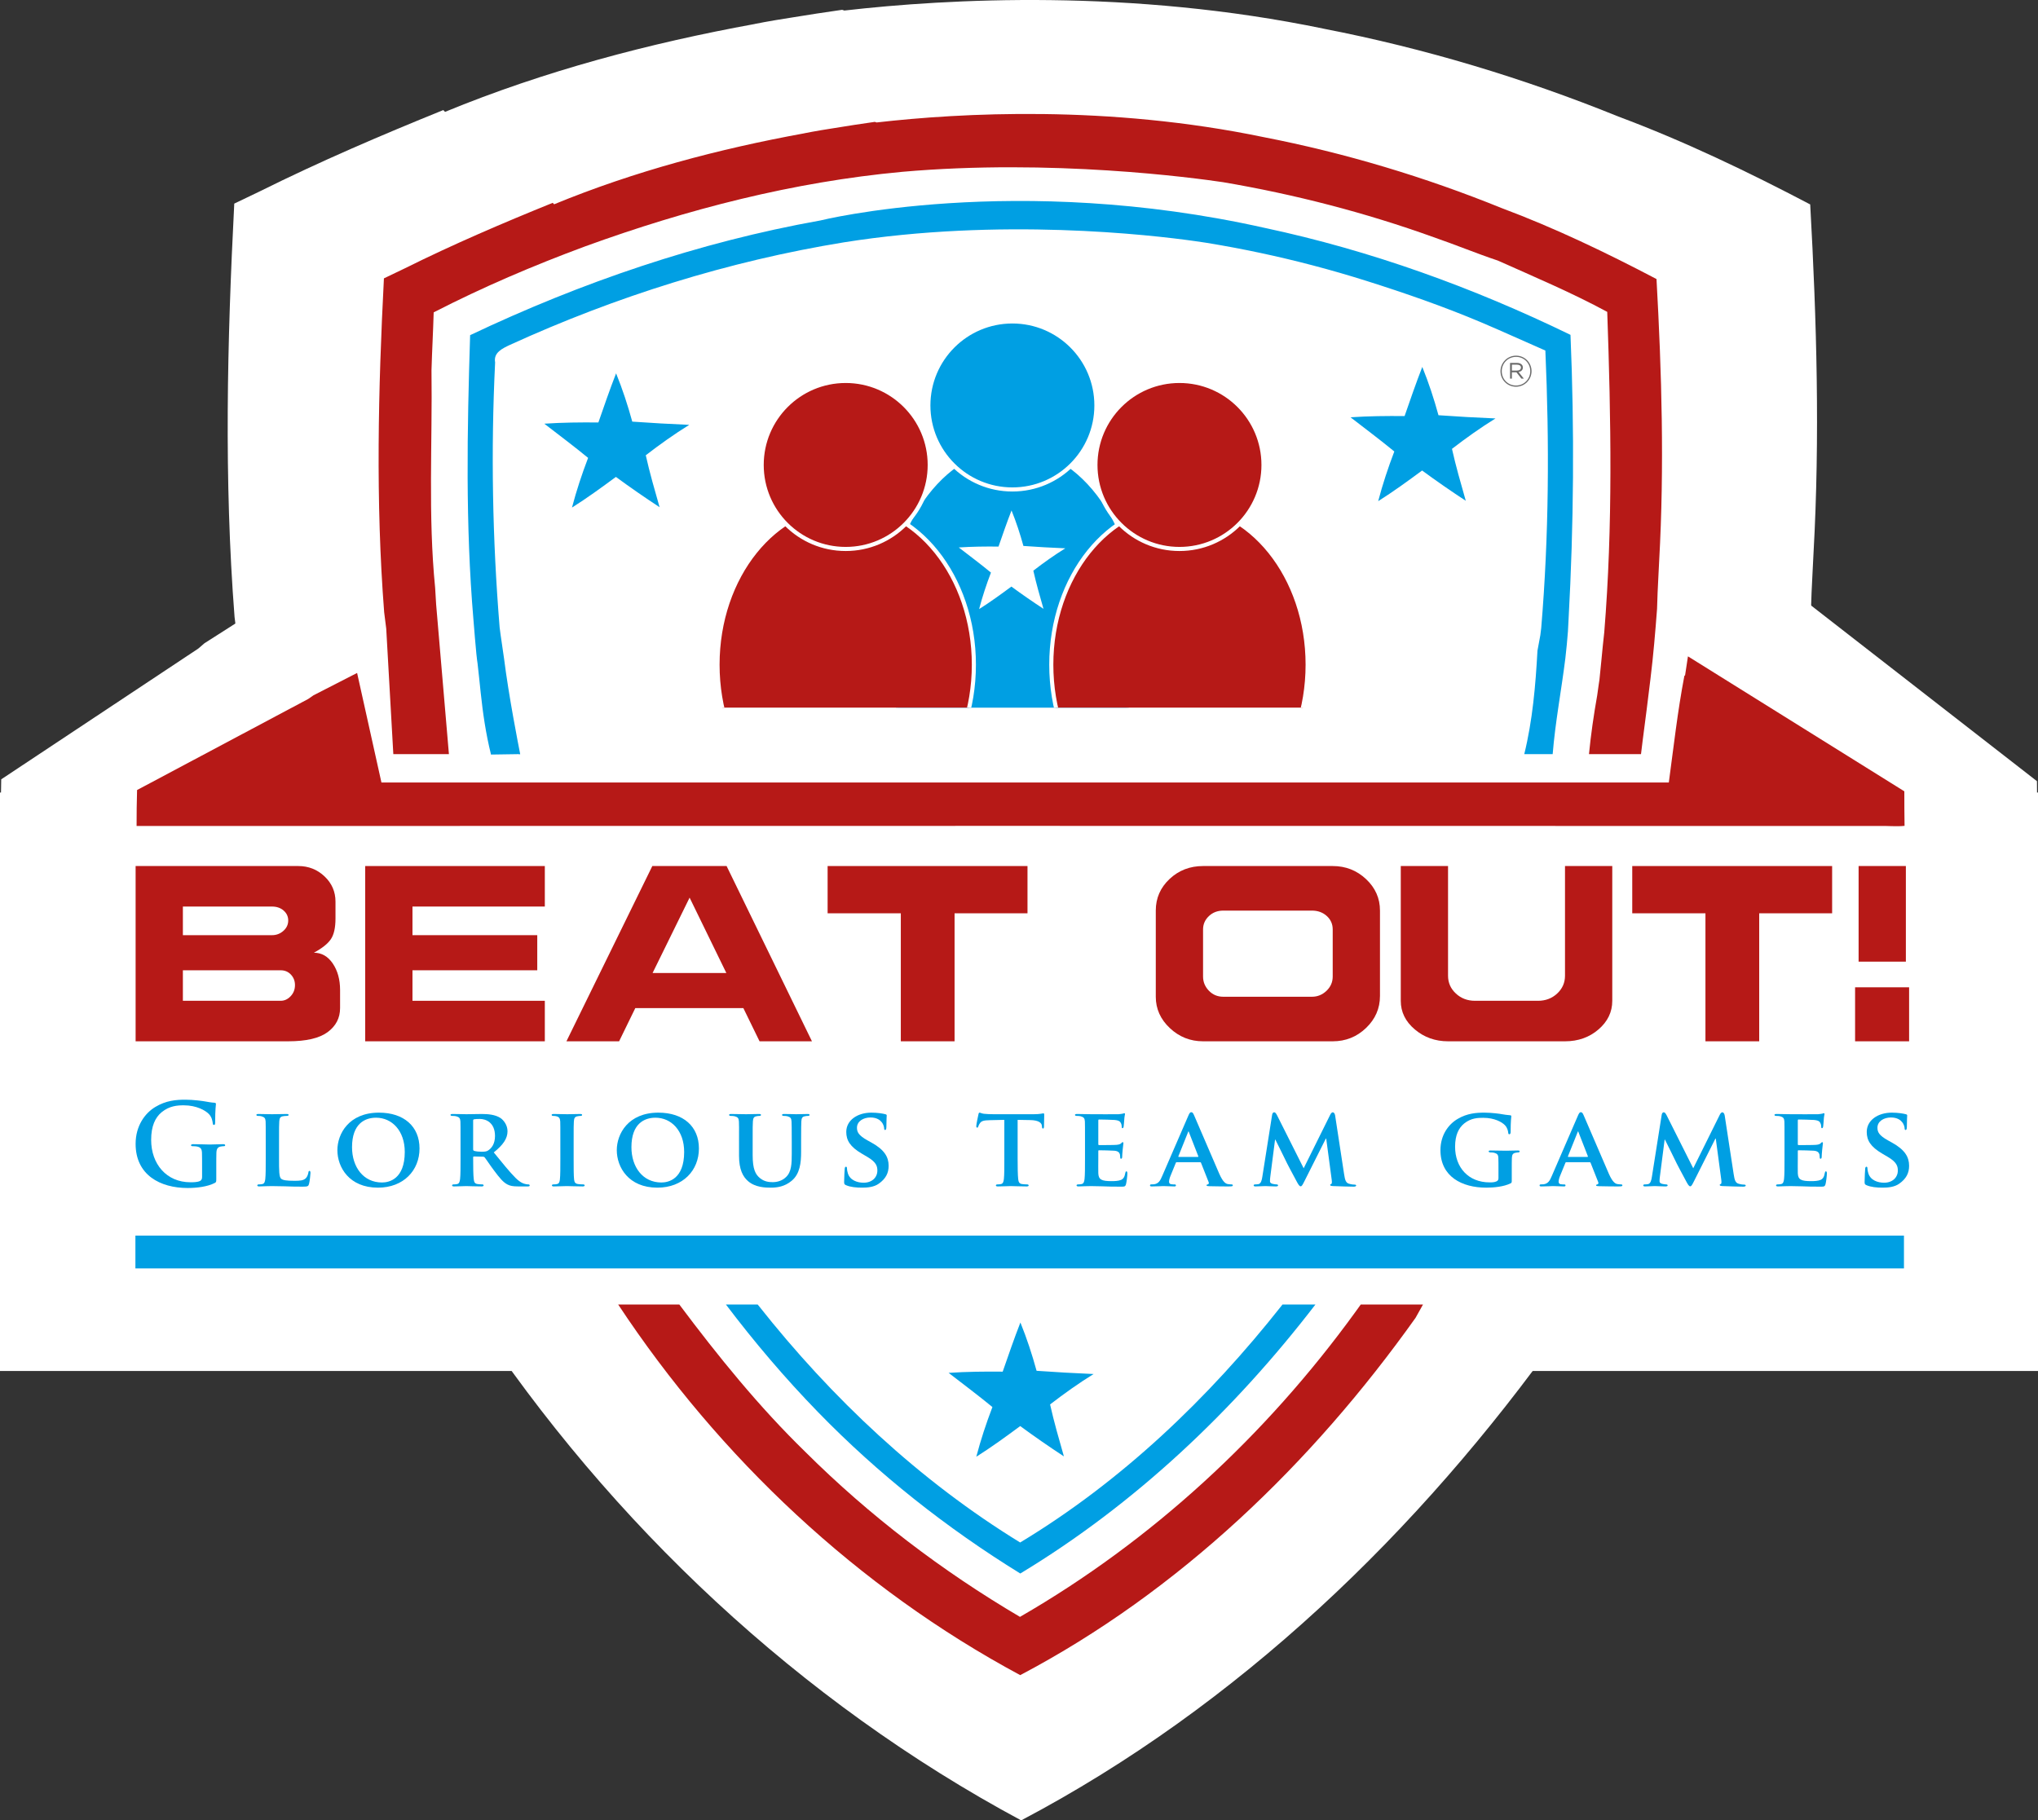
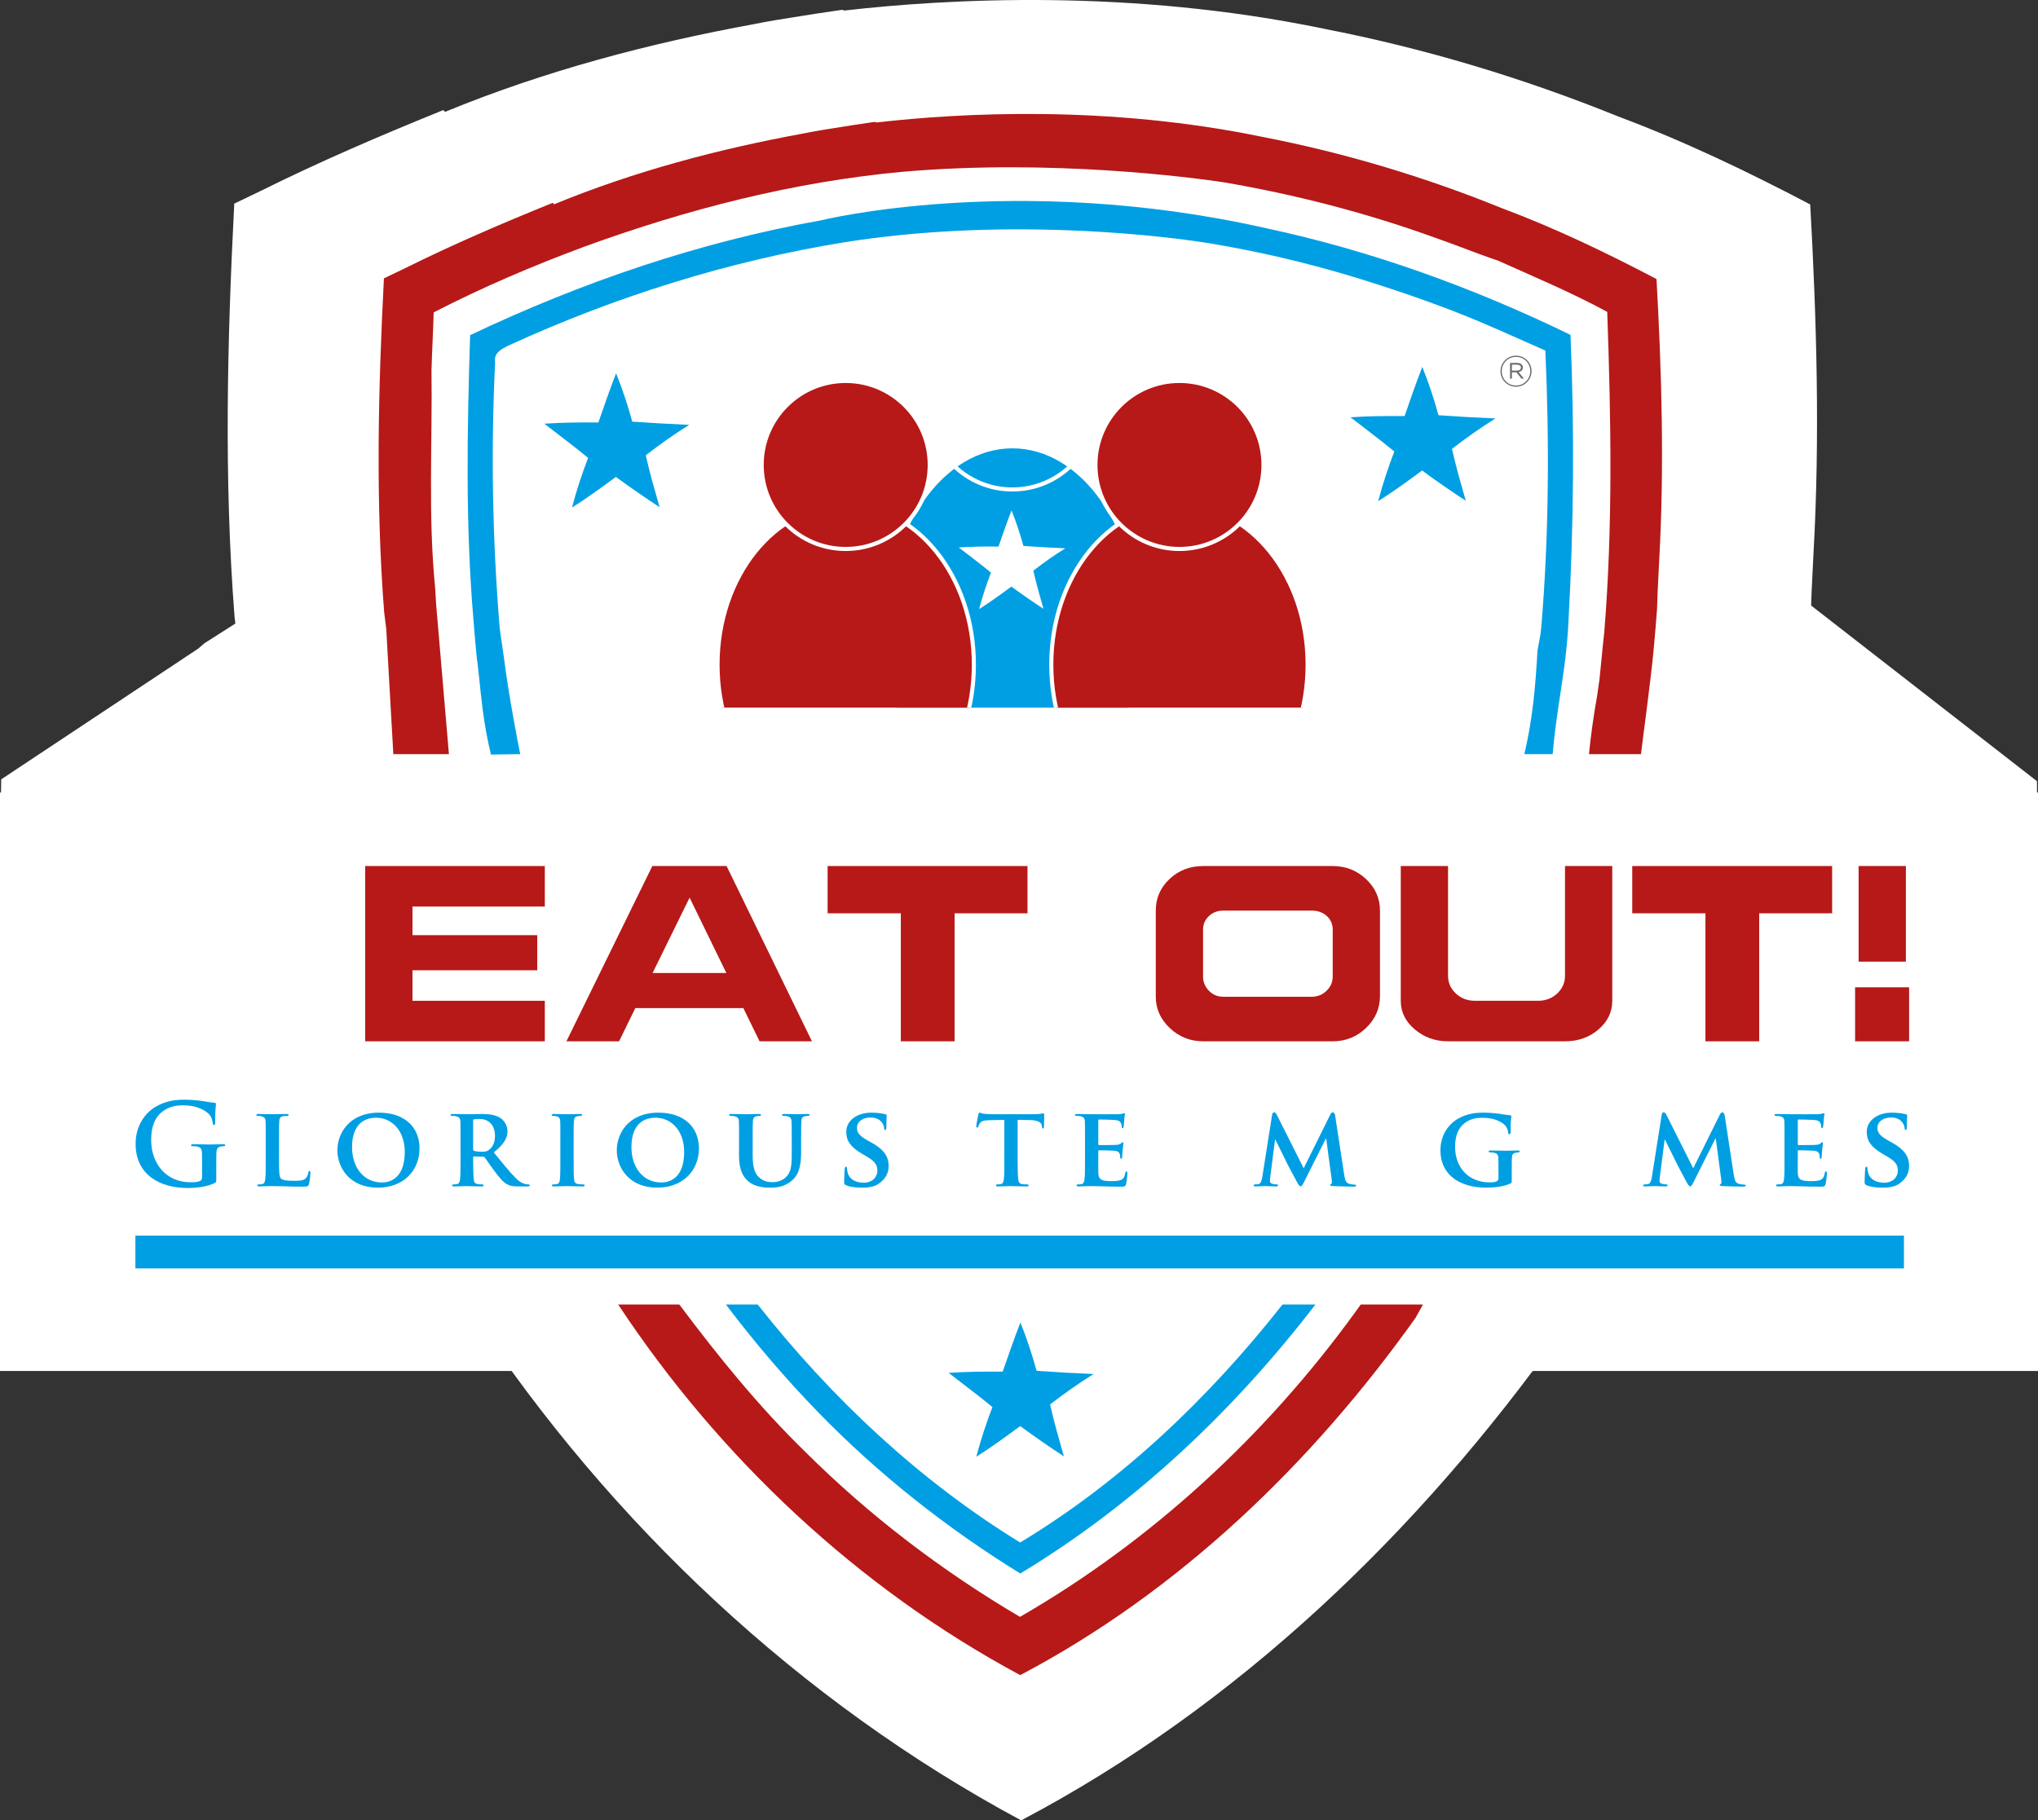
<svg xmlns="http://www.w3.org/2000/svg" xmlns:xlink="http://www.w3.org/1999/xlink" version="1.1" x="0px" y="0px" width="1490px" height="1331.141px" viewBox="0 0 1490 1331.141" enable-background="new 0 0 1490 1331.141" xml:space="preserve">
  <rect x="0" y="0" width="1490" height="1331.141" fill="#333333" stroke="none" />
  <g id="bg" display="none">
    <rect x="-550" y="-60.471" display="inline" fill="#0A0A0A" width="2213" height="1575" />
  </g>
  <g id="Laag_1">
    <g>
      <path id="XMLID_791_" fill="#FFFFFF" d="M1467.511,607.648c7.377-0.319,14.703-1.086,22.08-2.044    c-0.205-11.5-0.307-22.935-0.359-34.371l-182.226-141.764l-2.417,19.895l-0.606,0.613c-5.694,37.057-9.044,74.609-13.09,111.993    H206.686l-20.494-115.06c-12.244,7.922-24.539,15.652-36.783,23.51l-0.051,0.064c-1.454,1.265-2.917,2.519-4.376,3.777    L0.892,569.891c-0.307,12.586-0.41,25.171-0.41,37.757C489.475,607.456,978.519,607.584,1467.511,607.648z" />
      <g>
        <path id="XMLID_1_" fill="#FFFFFF" d="M345.652,961.464c101.117,153.026,239.205,282.817,400.937,369.678     c158.511-83.532,290.817-211.045,394.246-356.393c2.457-4.456,4.937-8.867,7.413-13.285" />
        <rect y="579.529" fill="#FFFFFF" width="1490" height="423" />
        <g>
          <path id="XMLID_8_" fill="#FFFFFF" d="M1262.316,579.743h47.095c0.527-4.188,1.14-9.192,1.486-12.117      c2.479-18.781,4.847-37.507,7.105-56.288c2.588-20.984,4.351-42.078,5.948-63.172c0.22-9.858,0.716-19.662,1.212-29.465      c0.22-3.58,0.551-10.685,0.716-14.265c4.736-84.817,2.313-170.129-2.423-254.945c-45.548-23.903-92.087-46.264-140.278-64.274      c-69.445-28.157-141.662-49.878-215.28-64.199C826.8-8.319,693.446-1.013,617.322,7.706c-0.198-0.07-0.401-0.129-0.599-0.2      l-1.046-0.33c-12.401,1.765-24.794,3.661-37.169,5.701c-17.127,2.639-26.642,4.63-26.642,4.63v0.025      c-77.354,14.13-153.707,34.319-226.493,64.272l-1.267-1.322c-45.272,18.34-90.159,37.562-133.889,59.317      c-6.334,3.029-12.612,6.058-18.946,9.087c-5.177,100.568-7.6,201.797,0.22,302.311c0.609,4.961,1.243,9.93,1.867,14.903      l6.424,113.644h50.334" />
          <g>
            <g>
              <defs>
                <rect id="SVGID_1_" x="99.149" y="83.322" width="1296.616" height="1141.616" />
              </defs>
              <clipPath id="SVGID_2_">
                <use xlink:href="#SVGID_1_" overflow="visible" />
              </clipPath>
              <g clip-path="url(#SVGID_2_)">
                <defs>
                  <rect id="SVGID_3_" x="646.455" y="322.079" width="187.417" height="195.388" />
                </defs>
                <clipPath id="SVGID_4_">
                  <use xlink:href="#SVGID_3_" overflow="visible" />
                </clipPath>
                <path clip-path="url(#SVGID_4_)" fill="#009FE3" d="M833.874,460.801c0,74.256-41.956,134.455-93.71,134.455         s-93.707-60.198-93.707-134.455c0-74.256,41.953-134.452,93.707-134.452S833.874,386.545,833.874,460.801" />
                <ellipse clip-path="url(#SVGID_4_)" fill="none" stroke="#FFFFFF" stroke-width="3" stroke-miterlimit="10" cx="740.165" cy="460.801" rx="93.709" ry="134.455" />
              </g>
              <g clip-path="url(#SVGID_2_)">
                <defs>
                  <rect id="SVGID_5_" x="99.149" y="83.322" width="1296.616" height="1141.617" />
                </defs>
                <clipPath id="SVGID_6_">
                  <use xlink:href="#SVGID_5_" overflow="visible" />
                </clipPath>
-                 <path clip-path="url(#SVGID_6_)" fill="#009FE3" d="M801.598,296.482c0,33.929-27.504,61.432-61.432,61.432         c-33.929,0-61.432-27.504-61.432-61.432c0-33.928,27.504-61.432,61.432-61.432         C774.094,235.05,801.598,262.553,801.598,296.482" />
                <circle clip-path="url(#SVGID_6_)" fill="none" stroke="#FFFFFF" stroke-width="3" stroke-miterlimit="10" cx="740.166" cy="296.482" r="61.432" />
-                 <path clip-path="url(#SVGID_6_)" fill="#B61917" d="M99.151,761.447V633.286H218.03c7.505,0,13.922,2.526,19.254,7.582         c5.332,5.053,7.996,11.188,7.996,18.404v12.402c0,6.696-1.119,11.716-3.356,15.061c-2.24,3.348-6.389,6.66-12.443,9.939         c5.659,0,10.269,2.637,13.825,7.899c3.555,5.27,5.332,11.721,5.332,19.354v13.231c0,7.244-3.031,13.103-9.084,17.575         c-6.056,4.477-15.668,6.714-28.832,6.714H99.151z M133.707,662.91v20.931h65.167c3.161,0,5.926-1.044,8.296-3.128         c2.368-2.086,3.553-4.633,3.553-7.63c0-2.872-1.119-5.286-3.356-7.239c-2.24-1.956-5.071-2.933-8.493-2.933H133.707z          M133.707,709.511v22.315h71.487c2.764,0,5.199-1.119,7.305-3.358c2.107-2.235,3.161-4.935,3.161-8.096         c0-3.023-0.988-5.59-2.962-7.7c-1.976-2.107-4.477-3.161-7.505-3.161H133.707z" />
                <polygon clip-path="url(#SVGID_6_)" fill="#B61917" points="392.795,683.839 392.795,709.51 301.561,709.51 301.561,731.826          398.324,731.826 398.324,761.446 267.002,761.446 267.002,633.286 398.324,633.286 398.324,662.909 301.561,662.909          301.561,683.839        " />
                <path clip-path="url(#SVGID_6_)" fill="#B61917" d="M414.121,761.448l62.797-128.161h54.306l62.405,128.161h-38.313         l-11.846-24.291h-78.992l-11.849,24.291H414.121z M531.027,711.486l-26.856-55.094l-27.053,55.094H531.027z" />
                <polygon clip-path="url(#SVGID_6_)" fill="#B61917" points="697.892,761.447 658.596,761.447 658.596,667.845          605.078,667.845 605.078,633.287 751.213,633.287 751.213,667.845 697.892,667.845        " />
                <path clip-path="url(#SVGID_6_)" fill="#B61917" d="M845.008,728.915v-63.096c0-9.066,3.356-16.758,10.075-23.065         c6.711-6.31,14.874-9.466,24.486-9.466h94.787c9.479,0,17.608,3.184,24.389,9.563c6.781,6.371,10.167,14.032,10.167,22.968         v62.505c0,9.074-3.386,16.861-10.167,23.365c-6.781,6.509-14.91,9.76-24.389,9.76h-94.787c-9.348,0-17.447-3.218-24.286-9.66         C848.433,745.348,845.008,737.723,845.008,728.915 M894.376,728.866h64.773c4.08,0,7.635-1.444,10.666-4.328         c3.023-2.89,4.541-6.368,4.541-10.438v-34.448c0-3.939-1.451-7.221-4.344-9.842c-2.898-2.626-6.519-3.939-10.863-3.939         h-64.773c-4.213,0-7.733,1.344-10.566,4.037c-2.831,2.69-4.241,5.938-4.241,9.745V714.1c0,3.939,1.41,7.385,4.241,10.339         C886.643,727.39,890.163,728.866,894.376,728.866" />
                <path clip-path="url(#SVGID_6_)" fill="#B61917" d="M1024.12,731.871v-98.583h34.556v80.21c0,5.125,1.907,9.461,5.729,13.011         c3.817,3.548,8.491,5.316,14.022,5.316h46.01c5.529,0,10.203-1.769,14.019-5.316c3.817-3.55,5.729-7.886,5.729-13.011v-80.21         h34.558v98.583c0,8.158-3.358,15.12-10.072,20.902c-6.714,5.782-14.879,8.675-24.486,8.675h-85.509         c-9.348,0-17.442-2.892-24.289-8.675C1027.54,746.991,1024.12,740.029,1024.12,731.871" />
                <polygon clip-path="url(#SVGID_6_)" fill="#B61917" points="1286.17,761.447 1246.869,761.447 1246.869,667.845          1193.353,667.845 1193.353,633.287 1339.485,633.287 1339.485,667.845 1286.17,667.845        " />
                <path clip-path="url(#SVGID_6_)" fill="#B61917" d="M1356.272,721.955h39.496v39.493h-39.496V721.955z M1393.398,703.192         h-34.558v-69.905h34.558V703.192z" />
                <path clip-path="url(#SVGID_6_)" fill="#009FE3" d="M158.127,862.05c0,2.224-0.082,2.391-1.07,2.964         c-5.355,2.803-13.428,3.706-19.853,3.706c-20.183,0-38.055-9.553-38.055-32.288c0-13.18,6.837-22.407,14.334-26.935         c7.904-4.776,15.235-5.355,22.154-5.355c5.685,0,12.934,0.988,14.582,1.318c1.728,0.33,4.61,0.824,6.507,0.906         c0.988,0.082,1.152,0.41,1.152,0.988c0,0.906-0.576,3.212-0.576,13.507c0,1.321-0.246,1.73-0.906,1.73         c-0.576,0-0.74-0.41-0.824-1.07c-0.246-1.894-0.658-4.531-2.8-6.837c-2.47-2.636-9.061-6.425-18.368-6.425         c-4.531,0-10.543,0.328-16.31,5.107c-4.61,3.87-7.577,10.049-7.577,20.181c0,17.71,11.283,30.975,28.663,30.975         c2.142,0,5.027,0,7.001-0.909c1.236-0.576,1.567-1.646,1.567-3.046v-7.743c0-4.119,0-7.252-0.082-9.719         c-0.082-2.803-0.824-4.121-3.543-4.697c-0.66-0.164-2.058-0.246-3.212-0.246c-0.742,0-1.234-0.164-1.234-0.66         c0-0.66,0.576-0.824,1.728-0.824c4.285,0,9.473,0.248,11.943,0.248c2.555,0,6.919-0.248,9.637-0.248         c1.07,0,1.648,0.164,1.648,0.824c0,0.497-0.494,0.66-1.07,0.66c-0.66,0-1.236,0.082-2.224,0.246         c-2.224,0.412-3.049,1.812-3.13,4.697c-0.082,2.467-0.082,5.764-0.082,9.883V862.05z" />
                <path clip-path="url(#SVGID_6_)" fill="#009FE3" d="M204.003,847.221c0,8.979,0,13.428,1.567,14.746         c1.234,1.07,4.034,1.482,9.637,1.482c3.87,0,6.671-0.082,8.483-1.979c0.906-0.904,1.648-2.882,1.812-4.198         c0.084-0.66,0.248-1.073,0.824-1.073c0.494,0,0.66,0.742,0.66,1.564c0,0.824-0.494,6.015-1.073,8.073         c-0.494,1.567-0.824,1.897-4.613,1.897c-5.188,0-9.391-0.084-13.013-0.248c-3.625-0.082-6.673-0.164-9.637-0.164         c-0.824,0-2.388,0.082-4.119,0.082c-1.73,0.082-3.543,0.164-5.025,0.164c-0.906,0-1.4-0.246-1.4-0.742         c0-0.33,0.246-0.74,1.152-0.74c1.073,0,1.894-0.082,2.555-0.248c1.482-0.328,1.894-1.646,2.142-3.706         c0.328-2.964,0.328-8.483,0.328-14.91v-12.356c0-10.625,0-12.601-0.082-14.826c-0.164-2.391-0.822-3.13-3.13-3.791         c-0.576-0.164-1.482-0.246-2.388-0.246c-0.824,0-1.236-0.248-1.236-0.74c0-0.497,0.497-0.66,1.567-0.66         c3.376,0,7.989,0.164,9.967,0.164c1.728,0,7.659-0.164,10.459-0.164c1.07,0,1.564,0.164,1.564,0.66         c0,0.491-0.41,0.74-1.316,0.74c-0.824,0-1.979,0.082-2.803,0.246c-1.976,0.33-2.552,1.318-2.718,3.791         c-0.164,2.224-0.164,4.2-0.164,14.826V847.221z" />
                <path clip-path="url(#SVGID_6_)" fill="#009FE3" d="M246.667,841.044c0-11.943,8.403-27.427,30.396-27.427         c18.286,0,29.654,10.131,29.654,26.193c0,16.062-11.698,28.663-30.394,28.663         C255.236,868.473,246.667,853.484,246.667,841.044 M295.925,842.362c0-15.486-9.307-25.041-21.005-25.041         c-8.071,0-17.544,4.285-17.544,21.581c0,14.416,8.237,25.786,21.911,25.786C284.396,864.688,295.925,862.297,295.925,842.362         " />
                <path clip-path="url(#SVGID_6_)" fill="#009FE3" d="M336.696,834.866c0-10.623,0-12.601-0.082-14.826         c-0.166-2.391-0.824-3.13-3.13-3.788c-0.576-0.166-1.812-0.248-2.885-0.248c-0.74,0-1.234-0.248-1.234-0.74         c0-0.497,0.576-0.66,1.646-0.66c3.791,0,8.403,0.164,9.885,0.164c2.47,0,9.061-0.164,11.286-0.164         c4.613,0,9.885,0.412,13.756,2.964c2.061,1.403,5.107,4.945,5.107,9.64c0,5.188-2.964,9.801-10.049,15.486         c6.425,7.907,11.534,14.25,15.898,18.614c4.034,4.037,6.589,4.367,7.743,4.615c0.74,0.164,1.152,0.164,1.728,0.164         s0.906,0.41,0.906,0.74c0,0.578-0.494,0.742-1.4,0.742h-6.919c-4.034,0-6.013-0.412-7.907-1.4         c-3.13-1.564-5.849-4.861-9.883-10.295c-2.885-3.788-5.933-8.485-6.839-9.555c-0.41-0.415-0.824-0.497-1.316-0.497         l-6.509-0.164c-0.328,0-0.576,0.164-0.576,0.576v0.988c0,6.509,0.082,11.946,0.412,14.91c0.246,2.061,0.576,3.379,2.8,3.709         c1.07,0.164,2.636,0.246,3.543,0.246c0.576,0,0.906,0.41,0.906,0.74c0,0.497-0.576,0.742-1.482,0.742         c-4.203,0-10.216-0.246-11.286-0.246c-1.4,0-6.013,0.246-8.897,0.246c-0.906,0-1.4-0.246-1.4-0.742         c0-0.33,0.248-0.74,1.154-0.74c1.07,0,1.894-0.082,2.552-0.246c1.485-0.33,1.894-1.648,2.142-3.709         c0.33-2.964,0.33-8.483,0.33-14.91V834.866z M345.921,840.302c0,0.742,0.164,0.991,0.658,1.236         c1.567,0.494,3.709,0.658,5.521,0.658c2.882,0,3.87-0.246,5.107-1.152c2.224-1.564,4.694-4.613,4.694-10.38         c0-9.885-6.755-12.437-11.037-12.437c-1.812,0-3.543,0.082-4.285,0.248c-0.494,0.164-0.658,0.412-0.658,0.985V840.302z" />
                <path clip-path="url(#SVGID_6_)" fill="#009FE3" d="M409.673,834.866c0-10.623,0-12.601-0.082-14.826         c-0.164-2.391-0.906-3.212-2.473-3.706c-0.822-0.248-1.728-0.33-2.634-0.33c-0.742,0-1.154-0.166-1.154-0.822         c0-0.415,0.578-0.578,1.73-0.578c2.718,0,7.661,0.164,9.722,0.164c1.81,0,6.504-0.164,9.304-0.164         c0.906,0,1.482,0.164,1.482,0.578c0,0.655-0.41,0.822-1.152,0.822c-0.74,0-1.318,0.082-2.142,0.248         c-1.976,0.328-2.552,1.316-2.718,3.788c-0.164,2.224-0.164,4.203-0.164,14.826v12.356c0,6.758,0,12.356,0.33,15.322         c0.246,1.897,0.74,2.967,2.882,3.297c0.988,0.164,2.636,0.246,3.706,0.246c0.824,0,1.154,0.41,1.154,0.74         c0,0.497-0.576,0.742-1.4,0.742c-4.779,0-9.722-0.246-11.698-0.246c-1.646,0-6.589,0.246-9.471,0.246         c-0.906,0-1.4-0.246-1.4-0.742c0-0.33,0.246-0.74,1.152-0.74c1.073,0,1.894-0.082,2.555-0.246         c1.482-0.33,1.894-1.318,2.142-3.379c0.328-2.885,0.328-8.483,0.328-15.24V834.866z" />
                <path clip-path="url(#SVGID_6_)" fill="#009FE3" d="M450.94,841.044c0-11.943,8.401-27.427,30.394-27.427         c18.286,0,29.651,10.131,29.651,26.193c0,16.062-11.695,28.663-30.394,28.663C459.504,868.473,450.94,853.484,450.94,841.044          M500.196,842.362c0-15.486-9.307-25.041-21.005-25.041c-8.071,0-17.547,4.285-17.547,21.581         c0,14.416,8.24,25.786,21.913,25.786C488.664,864.688,500.196,862.297,500.196,842.362" />
                <path clip-path="url(#SVGID_6_)" fill="#009FE3" d="M540.308,834.866c0-10.623,0.082-12.601-0.082-14.826         c-0.166-2.473-0.824-3.131-3.13-3.788c-0.576-0.166-1.812-0.248-2.8-0.248c-0.824,0-1.236-0.248-1.236-0.74         c0-0.497,0.494-0.66,1.567-0.66c3.87,0,8.731,0.164,10.871,0.164c1.812,0,6.673-0.164,9.31-0.164         c1.07,0,1.564,0.164,1.564,0.66c0,0.491-0.412,0.74-1.154,0.74c-0.824,0-1.236,0.082-2.14,0.248         c-1.894,0.328-2.473,1.316-2.636,3.788c-0.164,2.224-0.164,4.203-0.164,14.826v9.804c0,10.213,1.976,14.168,5.516,16.968         c3.215,2.555,6.673,2.803,9.146,2.803c3.128,0,6.834-0.909,9.717-3.709c4.039-3.788,4.203-9.885,4.203-17.053v-8.813         c0-10.623-0.082-12.601-0.164-14.826c-0.166-2.391-0.74-3.131-3.049-3.788c-0.576-0.166-1.812-0.248-2.636-0.248         c-0.822,0-1.236-0.248-1.236-0.74c0-0.497,0.497-0.66,1.485-0.66c3.706,0,8.565,0.164,8.647,0.164         c0.827,0,5.685-0.164,8.488-0.164c0.988,0,1.482,0.164,1.482,0.66c0,0.491-0.412,0.74-1.239,0.74         c-0.822,0-1.234,0.082-2.137,0.248c-1.979,0.328-2.473,1.316-2.639,3.788c-0.082,2.224-0.164,4.203-0.164,14.826v7.497         c0,7.825-0.822,16.062-6.919,21.087c-5.107,4.285-10.628,5.025-15.322,5.025c-3.788,0-11.283-0.166-16.556-4.776         c-3.706-3.212-6.589-8.403-6.589-18.535V834.866z" />
                <path clip-path="url(#SVGID_6_)" fill="#009FE3" d="M618.558,866.662c-1.154-0.491-1.403-0.822-1.403-2.388         c0-3.788,0.33-8.155,0.412-9.307c0-1.07,0.33-1.812,0.909-1.812c0.658,0,0.74,0.658,0.74,1.152         c0,0.906,0.248,2.388,0.66,3.625c1.564,5.188,7.001,6.919,11.529,6.919c6.261,0,10.049-3.952,10.049-8.897         c0-3.046-0.74-6.092-7.165-9.883l-4.2-2.47c-8.567-5.027-11.37-9.722-11.37-15.898c0-8.567,8.24-14.086,18.289-14.086         c4.694,0,8.401,0.658,10.295,1.154c0.66,0.164,0.991,0.412,0.991,0.904c0,0.909-0.248,2.885-0.248,8.403         c0,1.482-0.33,2.222-0.906,2.222c-0.494,0-0.742-0.409-0.742-1.234c0-0.66-0.328-2.8-1.894-4.613         c-1.073-1.318-3.376-3.294-8.073-3.294c-5.188,0-9.883,2.718-9.883,7.495c0,3.13,1.152,5.601,7.661,9.225l2.964,1.648         c9.553,5.273,12.522,10.625,12.522,16.968c0,5.188-1.979,9.391-7.249,13.098c-3.461,2.473-8.237,2.882-12.107,2.882         C626.135,868.474,621.689,868.064,618.558,866.662" />
                <path clip-path="url(#SVGID_6_)" fill="#009FE3" d="M734.28,818.888l-10.792,0.246c-4.2,0.082-5.931,0.576-7.001,2.142         c-0.742,0.988-1.07,1.894-1.236,2.388c-0.164,0.578-0.328,0.906-0.824,0.906c-0.494,0-0.66-0.41-0.66-1.152         c0-1.154,1.403-7.909,1.569-8.485c0.161-0.906,0.409-1.318,0.822-1.318c0.578,0,1.318,0.576,3.13,0.824         c2.14,0.246,4.861,0.33,7.249,0.33h29.403c2.309,0,3.873-0.166,4.945-0.33c1.152-0.166,1.73-0.33,1.976-0.33         c0.494,0,0.576,0.412,0.576,1.482c0,1.485-0.164,6.673-0.164,8.485c-0.084,0.74-0.248,1.154-0.658,1.154         c-0.578,0-0.742-0.33-0.824-1.4l-0.084-0.742c-0.164-1.812-2.058-3.955-8.565-4.039l-9.143-0.161v28.333         c0,6.427,0.082,11.946,0.412,14.995c0.248,1.976,0.66,3.294,2.8,3.625c0.988,0.164,2.636,0.246,3.706,0.246         c0.824,0,1.154,0.412,1.154,0.742c0,0.494-0.578,0.742-1.403,0.742c-4.776,0-9.635-0.248-11.695-0.248         c-1.648,0-6.589,0.248-9.473,0.248c-0.906,0-1.4-0.248-1.4-0.742c0-0.33,0.248-0.742,1.154-0.742         c1.07,0,1.976-0.082,2.552-0.246c1.482-0.33,1.894-1.648,2.142-3.706c0.33-2.967,0.33-8.485,0.33-14.913V818.888z" />
                <path clip-path="url(#SVGID_6_)" fill="#009FE3" d="M793.254,834.866c0-10.623,0-12.601-0.082-14.826         c-0.166-2.391-0.824-3.131-3.13-3.788c-0.576-0.166-1.812-0.248-2.882-0.248c-0.742,0-1.236-0.248-1.236-0.74         c0-0.497,0.576-0.66,1.646-0.66c3.791,0,8.403,0.164,10.464,0.164c2.306,0,18.366,0.084,19.766,0         c1.321-0.082,2.473-0.328,3.051-0.412c0.407-0.082,0.822-0.33,1.149-0.33c0.415,0,0.497,0.33,0.497,0.66         c0,0.497-0.412,1.318-0.578,4.531c-0.082,0.742-0.246,3.788-0.412,4.613c-0.082,0.33-0.248,1.154-0.819,1.154         c-0.499,0-0.581-0.33-0.581-0.906c0-0.494-0.082-1.73-0.494-2.555c-0.573-1.234-1.152-2.224-4.774-2.552         c-1.236-0.164-9.885-0.33-11.37-0.33c-0.328,0-0.492,0.248-0.492,0.658v17.298c0,0.412,0.082,0.742,0.492,0.742         c1.651,0,11.04,0,12.683-0.166c1.73-0.164,2.724-0.412,3.461-1.07c0.576-0.494,0.824-0.906,1.157-0.906         c0.325,0,0.573,0.33,0.573,0.742s-0.166,1.564-0.573,5.107c-0.166,1.4-0.333,4.203-0.333,4.694         c0,0.578-0.082,1.564-0.742,1.564c-0.494,0-0.655-0.243-0.655-0.573c-0.082-0.742-0.082-1.648-0.246-2.555         c-0.417-1.4-1.323-2.47-4.039-2.718c-1.316-0.164-9.555-0.33-11.368-0.33c-0.328,0-0.41,0.33-0.41,0.74v5.603         c0,2.388-0.082,8.322,0,10.38c0.164,4.779,2.386,5.849,9.801,5.849c1.894,0,4.94-0.085,6.834-0.906         c1.812-0.824,2.636-2.306,3.13-5.188c0.164-0.742,0.328-1.073,0.824-1.073c0.576,0,0.66,0.906,0.66,1.646         c0,1.567-0.578,6.345-0.991,7.746c-0.494,1.812-1.152,1.812-3.873,1.812c-5.437,0-9.798-0.082-13.341-0.248         c-3.543-0.082-6.258-0.164-8.401-0.164c-0.824,0-2.391,0.082-4.119,0.082c-1.73,0.082-3.543,0.164-5.025,0.164         c-0.909,0-1.4-0.246-1.4-0.742c0-0.33,0.248-0.74,1.152-0.74c1.07,0,1.894-0.082,2.555-0.246         c1.482-0.33,1.894-1.648,2.14-3.709c0.33-2.964,0.33-8.483,0.33-14.91V834.866z" />
-                 <path clip-path="url(#SVGID_6_)" fill="#009FE3" d="M860.3,849.859c-0.41,0-0.491,0.082-0.658,0.494l-3.87,9.471         c-0.742,1.73-1.07,3.461-1.07,4.285c0,1.234,0.658,1.979,2.882,1.979h1.07c0.906,0,1.072,0.328,1.072,0.74         c0,0.576-0.415,0.742-1.157,0.742c-2.386,0-5.764-0.248-8.071-0.248c-0.742,0-4.613,0.248-8.401,0.248         c-0.909,0-1.318-0.166-1.318-0.742c0-0.412,0.246-0.74,0.824-0.74c0.658,0,1.482-0.084,2.14-0.084         c3.297-0.494,4.531-2.636,6.013-6.179l18.947-43.74c0.824-1.976,1.4-2.798,2.14-2.798c1.073,0,1.403,0.655,2.142,2.222         c1.73,3.87,13.84,32.208,18.453,42.834c2.8,6.345,4.861,7.249,6.177,7.497c1.073,0.164,1.897,0.248,2.721,0.248         c0.658,0,0.988,0.246,0.988,0.74c0,0.576-0.415,0.742-3.13,0.742c-2.555,0-7.828,0-13.922-0.166         c-1.316-0.082-2.14-0.082-2.14-0.576c0-0.412,0.164-0.658,0.906-0.74c0.491-0.084,0.988-0.745,0.658-1.567l-5.603-14.168         c-0.164-0.412-0.41-0.494-0.74-0.494H860.3z M875.789,845.987c0.328,0,0.409-0.164,0.328-0.412l-6.837-17.547         c-0.082-0.246-0.164-0.655-0.328-0.655c-0.248,0-0.33,0.409-0.412,0.655l-7.001,17.465c-0.166,0.33,0,0.494,0.246,0.494         H875.789z" />
                <path clip-path="url(#SVGID_6_)" fill="#009FE3" d="M930.064,815.181c0.164-1.154,0.822-1.812,1.4-1.812         c0.74,0,1.234,0.33,2.224,2.222l19.441,38.715l19.438-39.207c0.576-1.154,1.236-1.73,1.894-1.73         c0.576,0,1.403,0.74,1.648,2.222l6.589,43.082c0.658,4.364,1.318,6.261,3.543,6.919c2.061,0.579,3.21,0.66,4.116,0.66         c0.658,0,1.154,0.246,1.154,0.658c0,0.579-0.824,0.824-1.892,0.824c-1.812,0-12.11-0.246-14.995-0.412         c-1.73-0.082-2.14-0.412-2.14-0.824c0-0.328,0.328-0.576,0.824-0.74c0.412-0.166,0.576-0.991,0.328-2.964l-4.037-30.232         h-0.246l-15.568,30.972c-1.648,3.294-2.06,3.955-2.882,3.955c-0.909,0-1.73-1.4-2.885-3.543         c-1.73-3.212-7.495-13.922-8.319-15.898c-0.576-1.318-4.861-9.801-7.249-14.664h-0.248l-3.461,27.02         c-0.161,1.234-0.243,2.142-0.243,3.294c0,1.318,0.986,1.812,2.222,2.061c1.236,0.246,1.894,0.33,2.555,0.33         s1.152,0.33,1.152,0.658c0,0.658-0.658,0.824-1.73,0.824c-3.046,0-6.34-0.248-7.659-0.248c-1.403,0-4.861,0.248-7.167,0.248         c-0.742,0-1.318-0.166-1.318-0.824c0-0.328,0.412-0.658,1.154-0.658c0.573,0,1.07,0,2.222-0.166         c1.976-0.246,2.636-3.046,2.967-5.355L930.064,815.181z" />
                <path clip-path="url(#SVGID_6_)" fill="#009FE3" d="M1105.26,862.875c0,1.892,0,1.974-0.906,2.47         c-4.861,2.388-12.028,3.13-17.708,3.13c-17.792,0-33.524-8.073-33.524-27.43c0-11.204,6.01-19.029,12.686-22.901         c6.916-4.037,13.423-4.528,19.518-4.528c5.027,0,11.368,0.822,12.85,1.152c1.485,0.248,4.039,0.66,5.767,0.74         c0.824,0.082,0.988,0.33,0.988,0.824c0,0.827-0.491,2.718-0.491,11.531c0,1.073-0.412,1.569-0.991,1.569         c-0.494,0-0.66-0.33-0.74-0.909c-0.166-1.564-0.578-3.788-2.473-5.767c-2.142-2.222-7.579-5.355-15.732-5.355         c-3.955,0-8.979,0.084-14.004,4.121c-4.036,3.294-6.67,8.483-6.67,17.05c0,15.077,9.716,26.032,25.203,26.032         c1.894,0,3.376,0,5.107-0.742c1.073-0.497,1.403-1.236,1.403-2.473v-6.425c0-3.458,0-6.097-0.082-8.237         c-0.082-2.388-0.824-3.128-3.133-3.788c-0.573-0.166-1.812-0.248-2.798-0.248c-0.66,0-1.154-0.33-1.154-0.742         c0-0.573,0.576-0.658,1.567-0.658c3.788,0,8.977,0.166,11.117,0.166c2.309,0,6.097-0.166,8.488-0.166         c0.988,0,1.482,0.084,1.482,0.658c0,0.412-0.412,0.742-0.909,0.742c-0.573,0-1.152,0.082-1.976,0.248         c-1.976,0.33-2.718,1.318-2.8,3.788c-0.082,2.14-0.082,4.943-0.082,8.403V862.875z" />
-                 <path clip-path="url(#SVGID_6_)" fill="#009FE3" d="M1145.119,849.859c-0.407,0-0.489,0.082-0.655,0.494l-3.87,9.471         c-0.742,1.73-1.07,3.461-1.07,4.285c0,1.234,0.658,1.979,2.882,1.979h1.067c0.909,0,1.075,0.328,1.075,0.74         c0,0.576-0.415,0.742-1.16,0.742c-2.383,0-5.762-0.248-8.068-0.248c-0.742,0-4.613,0.248-8.401,0.248         c-0.909,0-1.318-0.166-1.318-0.742c0-0.412,0.246-0.74,0.824-0.74c0.658,0,1.482-0.084,2.14-0.084         c3.297-0.494,4.531-2.636,6.013-6.179l18.944-43.74c0.824-1.976,1.4-2.798,2.14-2.798c1.073,0,1.403,0.655,2.142,2.222         c1.73,3.87,13.84,32.208,18.453,42.834c2.8,6.345,4.861,7.249,6.177,7.497c1.073,0.164,1.897,0.248,2.721,0.248         c0.658,0,0.988,0.246,0.988,0.74c0,0.576-0.415,0.742-3.13,0.742c-2.555,0-7.828,0-13.922-0.166         c-1.316-0.082-2.14-0.082-2.14-0.576c0-0.412,0.164-0.658,0.906-0.74c0.492-0.084,0.988-0.745,0.658-1.567l-5.603-14.168         c-0.164-0.412-0.41-0.494-0.74-0.494H1145.119z M1160.608,845.987c0.328,0,0.409-0.164,0.328-0.412l-6.837-17.547         c-0.082-0.246-0.164-0.655-0.328-0.655c-0.248,0-0.33,0.409-0.412,0.655l-6.998,17.465c-0.166,0.33,0,0.494,0.246,0.494         H1160.608z" />
                <path clip-path="url(#SVGID_6_)" fill="#009FE3" d="M1214.886,815.181c0.164-1.154,0.822-1.812,1.4-1.812         c0.74,0,1.234,0.33,2.224,2.222l19.438,38.715l19.438-39.207c0.576-1.154,1.236-1.73,1.894-1.73         c0.576,0,1.403,0.74,1.648,2.222l6.589,43.082c0.658,4.364,1.318,6.261,3.543,6.919c2.06,0.579,3.212,0.66,4.119,0.66         c0.658,0,1.154,0.246,1.154,0.658c0,0.579-0.824,0.824-1.894,0.824c-1.812,0-12.11-0.246-14.995-0.412         c-1.73-0.082-2.14-0.412-2.14-0.824c0-0.328,0.328-0.576,0.824-0.74c0.412-0.166,0.576-0.991,0.328-2.964l-4.037-30.232         h-0.246l-15.568,30.972c-1.648,3.294-2.061,3.955-2.882,3.955c-0.909,0-1.73-1.4-2.885-3.543         c-1.73-3.212-7.492-13.922-8.319-15.898c-0.573-1.318-4.858-9.801-7.246-14.664h-0.248l-3.461,27.02         c-0.161,1.234-0.243,2.142-0.243,3.294c0,1.318,0.985,1.812,2.222,2.061c1.236,0.246,1.894,0.33,2.555,0.33         s1.152,0.33,1.152,0.658c0,0.658-0.658,0.824-1.73,0.824c-3.046,0-6.34-0.248-7.659-0.248c-1.403,0-4.861,0.248-7.167,0.248         c-0.742,0-1.318-0.166-1.318-0.824c0-0.328,0.412-0.658,1.154-0.658c0.573,0,1.07,0,2.222-0.166         c1.976-0.246,2.636-3.046,2.967-5.355L1214.886,815.181z" />
                <path clip-path="url(#SVGID_6_)" fill="#009FE3" d="M1304.665,834.866c0-10.623,0-12.601-0.082-14.826         c-0.166-2.391-0.824-3.131-3.13-3.788c-0.576-0.166-1.812-0.248-2.882-0.248c-0.742,0-1.236-0.248-1.236-0.74         c0-0.497,0.576-0.66,1.646-0.66c3.791,0,8.403,0.164,10.464,0.164c2.304,0,18.366,0.084,19.766,0         c1.318-0.082,2.473-0.328,3.049-0.412c0.41-0.082,0.824-0.33,1.152-0.33c0.415,0,0.497,0.33,0.497,0.66         c0,0.497-0.412,1.318-0.578,4.531c-0.082,0.742-0.246,3.788-0.412,4.613c-0.082,0.33-0.248,1.154-0.822,1.154         c-0.497,0-0.578-0.33-0.578-0.906c0-0.494-0.082-1.73-0.494-2.555c-0.576-1.234-1.152-2.224-4.776-2.552         c-1.236-0.164-9.885-0.33-11.37-0.33c-0.328,0-0.491,0.248-0.491,0.658v17.298c0,0.412,0.082,0.742,0.491,0.742         c1.648,0,11.04,0,12.686-0.166c1.73-0.164,2.721-0.412,3.461-1.07c0.576-0.494,0.824-0.906,1.154-0.906         c0.328,0,0.576,0.33,0.576,0.742s-0.166,1.564-0.576,5.107c-0.164,1.4-0.33,4.203-0.33,4.694         c0,0.578-0.082,1.564-0.742,1.564c-0.494,0-0.658-0.243-0.658-0.573c-0.082-0.742-0.082-1.648-0.246-2.555         c-0.415-1.4-1.321-2.47-4.039-2.718c-1.316-0.164-9.555-0.33-11.368-0.33c-0.328,0-0.41,0.33-0.41,0.74v5.603         c0,2.388-0.082,8.322,0,10.38c0.164,4.779,2.386,5.849,9.801,5.849c1.894,0,4.943-0.085,6.837-0.906         c1.812-0.824,2.636-2.306,3.13-5.188c0.164-0.742,0.328-1.073,0.824-1.073c0.576,0,0.66,0.906,0.66,1.646         c0,1.567-0.578,6.345-0.991,7.746c-0.494,1.812-1.152,1.812-3.873,1.812c-5.437,0-9.801-0.082-13.344-0.248         c-3.54-0.082-6.256-0.164-8.398-0.164c-0.824,0-2.391,0.082-4.119,0.082c-1.73,0.082-3.543,0.164-5.025,0.164         c-0.909,0-1.4-0.246-1.4-0.742c0-0.33,0.248-0.74,1.152-0.74c1.073,0,1.894-0.082,2.555-0.246         c1.482-0.33,1.894-1.648,2.14-3.709c0.33-2.964,0.33-8.483,0.33-14.91V834.866z" />
                <path clip-path="url(#SVGID_6_)" fill="#009FE3" d="M1364.628,866.662c-1.152-0.491-1.4-0.822-1.4-2.388         c0-3.788,0.33-8.155,0.412-9.307c0-1.07,0.33-1.812,0.909-1.812c0.658,0,0.74,0.658,0.74,1.152         c0,0.906,0.246,2.388,0.66,3.625c1.564,5.188,7.001,6.919,11.531,6.919c6.261,0,10.047-3.952,10.047-8.897         c0-3.046-0.74-6.092-7.165-9.883l-4.2-2.47c-8.567-5.027-11.37-9.722-11.37-15.898c0-8.567,8.24-14.086,18.289-14.086         c4.695,0,8.401,0.658,10.295,1.154c0.66,0.164,0.991,0.412,0.991,0.904c0,0.909-0.248,2.885-0.248,8.403         c0,1.482-0.328,2.222-0.906,2.222c-0.491,0-0.74-0.409-0.74-1.234c0-0.66-0.33-2.8-1.894-4.613         c-1.073-1.318-3.379-3.294-8.076-3.294c-5.188,0-9.883,2.718-9.883,7.495c0,3.13,1.152,5.601,7.661,9.225l2.964,1.648         c9.555,5.273,12.522,10.625,12.522,16.968c0,5.188-1.976,9.391-7.249,13.098c-3.461,2.473-8.237,2.882-12.107,2.882         C1372.207,868.474,1367.761,868.064,1364.628,866.662" />
-                 <path clip-path="url(#SVGID_6_)" fill="#B61917" d="M1373.419,603.993c6.404-0.223,12.612,0.579,19.019-0.089         c-0.179-8.007-0.116-17.301-0.162-25.262l-158.196-98.686l-2.096,13.848l-0.525,0.427         c-4.945,25.796-7.85,51.938-11.365,77.963H278.872l-17.792-80.098c-10.628,5.514-21.304,10.897-31.932,16.367l-0.046,0.044         c-1.262,0.88-2.529,1.753-3.799,2.629l-125.086,66.572c-0.266,8.762-0.356,17.524-0.356,26.285         C524.365,603.86,948.914,603.947,1373.419,603.993" />
                <path clip-path="url(#SVGID_6_)" fill="#009FE3" d="M1126.145,464.522c-0.668,3.735-1.38,7.518-2.091,11.296         c-1.385,25.4-3.576,50.912-9.647,75.651h20.769c1.899-23.559,6.404-46.84,9.292-70.268c0.755-6.54,1.377-13.031,1.869-19.525         c0.09-2.135,0.312-6.404,0.445-8.539c3.824-69.38,4.359-138.847,1.421-208.271c-71.082-34.584-146.227-61.755-223.511-78.206         c-182.27-40.891-324.933-5.452-324.931-5.439c-88.665,15.824-174.739,45.268-256.047,83.865         c-2.178,69.247-3.468,138.627,2.401,207.741c0.269,3.379,0.845,10.228,1.113,13.607c0.266,2.979,0.799,8.851,1.067,11.787         c0.133,1.2,0.399,3.512,0.532,4.669l0.312,2.135c0.824,7.037,1.526,14.109,2.273,21.181l-0.005,0.01l0.015,0.097         c1.613,15.21,3.802,30.318,7.495,45.155c0.111,0.445-0.089,0.403,0.208,0.294h0.344l19.719-0.297         c-1.042,0-4.517-3.693-5.521-2.938l4.973,2.938c-3.661-0.708,1.777,0.458,1.686,0.003         c-1.295-6.502-8.401-42.637-11.872-70.419l-0.008,0.01c-0.986-7.469-2.26-14.869-3.164-22.32         c-5.247-64.396-6.45-129.195-3.292-193.727c-1.334-7.206,5.426-10.229,10.63-12.722         c77.673-35.485,159.921-61.317,244.239-75.057c114.233-18.189,223.742-5.595,257.317-0.842         c2.194,0.335,4.39,0.614,6.581,0.968c0.658,0.102,1.201,0.189,1.692,0.266c26.063,4.262,51.918,9.76,77.456,16.477         c13.047,3.427,26.011,7.175,38.876,11.234c28.505,8.995,56.83,18.842,84.37,30.486c15.655,6.622,31.095,13.74,46.681,20.516         c2.979,67.601,2.626,135.381-3.023,202.847C1126.631,460.521,1126.278,463.188,1126.145,464.522" />
                <path clip-path="url(#SVGID_6_)" fill="#B61917" d="M282.378,459.7l5.186,91.77h40.645l-5.396-63.191l-3.944-46.212         c-0.251-4.062-0.509-8.124-0.73-12.189c-5.247-52.88-1.956-106.114-2.667-159.171c0.399-14.099,1.198-28.2,1.6-42.296         c35.846-18.412,72.982-34.289,110.739-48.255c74.674-27.174,152.324-47.142,231.533-54.48v-0.01         c109.646-9.676,213.615,4.39,234.907,7.564c52.34,8.903,103.936,22.228,153.885,40.213         c15.788,5.424,31.177,11.828,47.009,17.122c26.861,12.007,54.037,23.483,79.921,37.492         c2.757,78.139,4.18,156.371-2.181,234.377c-0.712,6.627-1.467,13.298-2.045,19.971c-0.402,3.691-1.111,11.03-1.469,14.675         l-0.532,3.514c-0.266,2.002-0.845,5.959-1.111,7.915c-2.521,14.237-4.605,28.551-6.01,42.964h38.032         c0.427-3.384,0.922-7.423,1.198-9.786c2.004-15.166,3.916-30.286,5.741-45.452c2.089-16.945,3.512-33.977,4.799-51.012         c0.179-7.961,0.578-15.878,0.98-23.792c0.179-2.892,0.443-8.629,0.578-11.521c3.824-68.489,1.866-137.381-1.958-205.867         c-36.78-19.303-74.361-37.361-113.276-51.903c-56.075-22.738-114.392-40.277-173.841-51.841         c-113.934-23.692-221.62-17.79-283.09-10.751c-0.159-0.056-0.322-0.105-0.484-0.161l-0.845-0.266         c-10.013,1.426-20.022,2.956-30.015,4.602c-13.83,2.132-21.512,3.74-21.512,3.74v0.021         c-62.466,11.408-124.121,27.711-182.897,51.9l-1.021-1.067c-36.56,14.81-72.805,30.33-108.118,47.899         c-5.114,2.444-10.182,4.892-15.299,7.336c-4.18,81.211-6.136,162.954,0.179,244.119         C281.362,451.673,281.874,455.686,282.378,459.7" />
                <path clip-path="url(#SVGID_6_)" fill="#B61917" d="M990.764,959.607c-65.241,89.97-148.63,167.134-245.051,222.725         c-57.017-33.575-110.03-73.959-156.949-120.658c-33.934-33.03-63.762-69.913-92.108-107.76h-44.707         c74.131,112.188,175.369,207.342,293.941,271.024c116.209-61.24,213.208-154.725,289.036-261.284         c1.802-3.266,3.619-6.502,5.437-9.74H994.87C993.506,955.817,992.149,957.718,990.764,959.607" />
                <path clip-path="url(#SVGID_6_)" fill="#009FE3" d="M554.564,954.671c-0.197-0.279-0.415-0.504-0.622-0.755h-23.216         c20.826,27.532,43.238,53.897,67.335,78.672c44.073,45.365,94.061,84.812,147.875,118.037         c83.937-50.699,156.146-119.107,215.791-196.709h-24.094c-0.23,0.289-0.466,0.561-0.681,0.888         c-53.415,67.691-117.057,128.486-191.106,173.137C672.107,1082.711,608.11,1022.448,554.564,954.671" />
                <path clip-path="url(#SVGID_6_)" fill="#009FE3" d="M757.854,1002.392c-3.289-12.007-7.159-23.795-11.831-35.313         c-4.623,11.874-8.759,23.882-12.939,35.935c-13.211-0.136-26.375,0-39.539,0.891c10.717,8.27,21.57,16.41,32.022,24.993         c-4.536,11.874-8.539,23.971-11.785,36.335c11.073-6.983,21.614-14.677,32.111-22.415         c10.408,7.651,21.081,15.033,31.932,22.149c-3.601-12.63-7.249-25.215-10.098-37.98         c10.275-7.915,20.815-15.432,31.799-22.236C785.605,1004.168,771.729,1003.37,757.854,1002.392" />
                <path clip-path="url(#SVGID_6_)" fill="#009FE3" d="M462.258,308.314c-3.292-12.007-7.159-23.792-11.831-35.311         c-4.625,11.874-8.762,23.882-12.942,35.933c-13.208-0.133-26.372,0-39.537,0.891c10.717,8.27,21.57,16.41,32.022,24.993         c-4.538,11.877-8.539,23.974-11.787,36.337c11.076-6.983,21.616-14.677,32.111-22.415         c10.408,7.648,21.082,15.033,31.932,22.146c-3.601-12.629-7.249-25.215-10.095-37.981         c10.275-7.914,20.813-15.432,31.799-22.236C490.01,310.093,476.134,309.292,462.258,308.314" />
                <path clip-path="url(#SVGID_6_)" fill="#009FE3" d="M1051.682,303.631c-3.292-12.007-7.162-23.792-11.831-35.311         c-4.625,11.872-8.762,23.882-12.942,35.933c-13.208-0.133-26.372,0-39.537,0.891c10.717,8.27,21.57,16.41,32.022,24.993         c-4.538,11.877-8.539,23.974-11.787,36.337c11.073-6.983,21.617-14.677,32.111-22.415         c10.408,7.648,21.081,15.033,31.932,22.146c-3.602-12.629-7.249-25.215-10.095-37.981         c10.272-7.914,20.813-15.432,31.799-22.236C1079.434,305.41,1065.558,304.609,1051.682,303.631" />
              </g>
              <g clip-path="url(#SVGID_2_)">
                <defs>
                  <rect id="SVGID_7_" x="514.207" y="365.593" width="204.774" height="151.873" />
                </defs>
                <clipPath id="SVGID_8_">
                  <use xlink:href="#SVGID_7_" overflow="visible" />
                </clipPath>
                <path clip-path="url(#SVGID_8_)" fill="#B61917" d="M712.008,486.046c0,64.476-41.956,116.744-93.707,116.744         c-51.754,0-93.707-52.269-93.707-116.744s41.953-116.744,93.707-116.744C670.052,369.301,712.008,421.57,712.008,486.046" />
                <ellipse clip-path="url(#SVGID_8_)" fill="none" stroke="#FFFFFF" stroke-width="3" stroke-miterlimit="10" cx="618.301" cy="486.046" rx="93.707" ry="116.744" />
              </g>
              <g clip-path="url(#SVGID_2_)">
                <defs>
                  <rect id="SVGID_9_" x="99.149" y="83.322" width="1296.616" height="1141.617" />
                </defs>
                <clipPath id="SVGID_10_">
                  <use xlink:href="#SVGID_9_" overflow="visible" />
                </clipPath>
                <path clip-path="url(#SVGID_10_)" fill="#B61917" d="M679.732,339.996c0,33.929-27.504,61.432-61.432,61.432         c-33.926,0-61.432-27.504-61.432-61.432c0-33.928,27.506-61.432,61.432-61.432         C652.228,278.564,679.732,306.068,679.732,339.996" />
                <circle clip-path="url(#SVGID_10_)" fill="none" stroke="#FFFFFF" stroke-width="3" stroke-miterlimit="10" cx="618.3" cy="339.996" r="61.432" />
              </g>
              <g clip-path="url(#SVGID_2_)">
                <defs>
                  <rect id="SVGID_11_" x="758.226" y="365.593" width="204.774" height="151.873" />
                </defs>
                <clipPath id="SVGID_12_">
                  <use xlink:href="#SVGID_11_" overflow="visible" />
                </clipPath>
                <path clip-path="url(#SVGID_12_)" fill="#B61917" d="M956.026,486.046c0,64.476-41.956,116.744-93.707,116.744         c-51.754,0-93.71-52.269-93.71-116.744s41.956-116.744,93.71-116.744C914.07,369.301,956.026,421.57,956.026,486.046" />
                <ellipse clip-path="url(#SVGID_12_)" fill="none" stroke="#FFFFFF" stroke-width="3" stroke-miterlimit="10" cx="862.318" cy="486.046" rx="93.709" ry="116.744" />
              </g>
              <g clip-path="url(#SVGID_2_)">
                <defs>
                  <rect id="SVGID_13_" x="99.149" y="83.322" width="1296.616" height="1141.617" />
                </defs>
                <clipPath id="SVGID_14_">
                  <use xlink:href="#SVGID_13_" overflow="visible" />
                </clipPath>
                <path clip-path="url(#SVGID_14_)" fill="#B61917" d="M923.75,339.996c0,33.929-27.504,61.432-61.432,61.432         c-33.929,0-61.432-27.504-61.432-61.432c0-33.928,27.504-61.432,61.432-61.432         C896.246,278.564,923.75,306.068,923.75,339.996" />
                <circle clip-path="url(#SVGID_14_)" fill="none" stroke="#FFFFFF" stroke-width="3" stroke-miterlimit="10" cx="862.318" cy="339.996" r="61.432" />
                <path clip-path="url(#SVGID_14_)" fill="#FFFFFF" d="M748.227,399.221c-2.419-8.823-5.263-17.485-8.693-25.95         c-3.399,8.726-6.44,17.552-9.512,26.408c-9.704-0.1-19.379,0-29.052,0.653c7.876,6.079,15.85,12.059,23.529,18.366         c-3.333,8.729-6.274,17.616-8.659,26.703c8.137-5.132,15.883-10.786,23.595-16.474c7.648,5.624,15.491,11.048,23.465,16.277         c-2.647-9.281-5.327-18.53-7.418-27.908c7.551-5.818,15.297-11.342,23.367-16.341         C768.62,400.53,758.422,399.941,748.227,399.221" />
              </g>
            </g>
            <g>
              <rect x="99" y="903.529" fill="#009FE3" width="1293" height="24" />
            </g>
          </g>
        </g>
      </g>
    </g>
    <g>
      <path fill="#6B6B6B" d="M1108.34,282.788c-6.369,0-11.325-5.114-11.325-11.325c0-6.212,5.02-11.388,11.388-11.388    s11.325,5.114,11.325,11.325C1119.728,277.612,1114.708,282.788,1108.34,282.788z M1108.402,260.953    c-5.961,0-10.447,4.737-10.447,10.51s4.455,10.447,10.385,10.447c5.961,0,10.446-4.737,10.446-10.51    S1114.332,260.953,1108.402,260.953z M1110.253,272.027l3.828,4.832h-1.757l-3.64-4.612h-3.325v4.612h-1.35v-11.482h5.146    c2.447,0,4.235,1.286,4.235,3.326C1113.391,270.585,1112.104,271.682,1110.253,272.027z M1109.093,266.663h-3.733v4.33h3.576    c1.726,0,3.043-0.753,3.043-2.228C1111.979,267.447,1110.881,266.663,1109.093,266.663z" />
    </g>
  </g>
</svg>